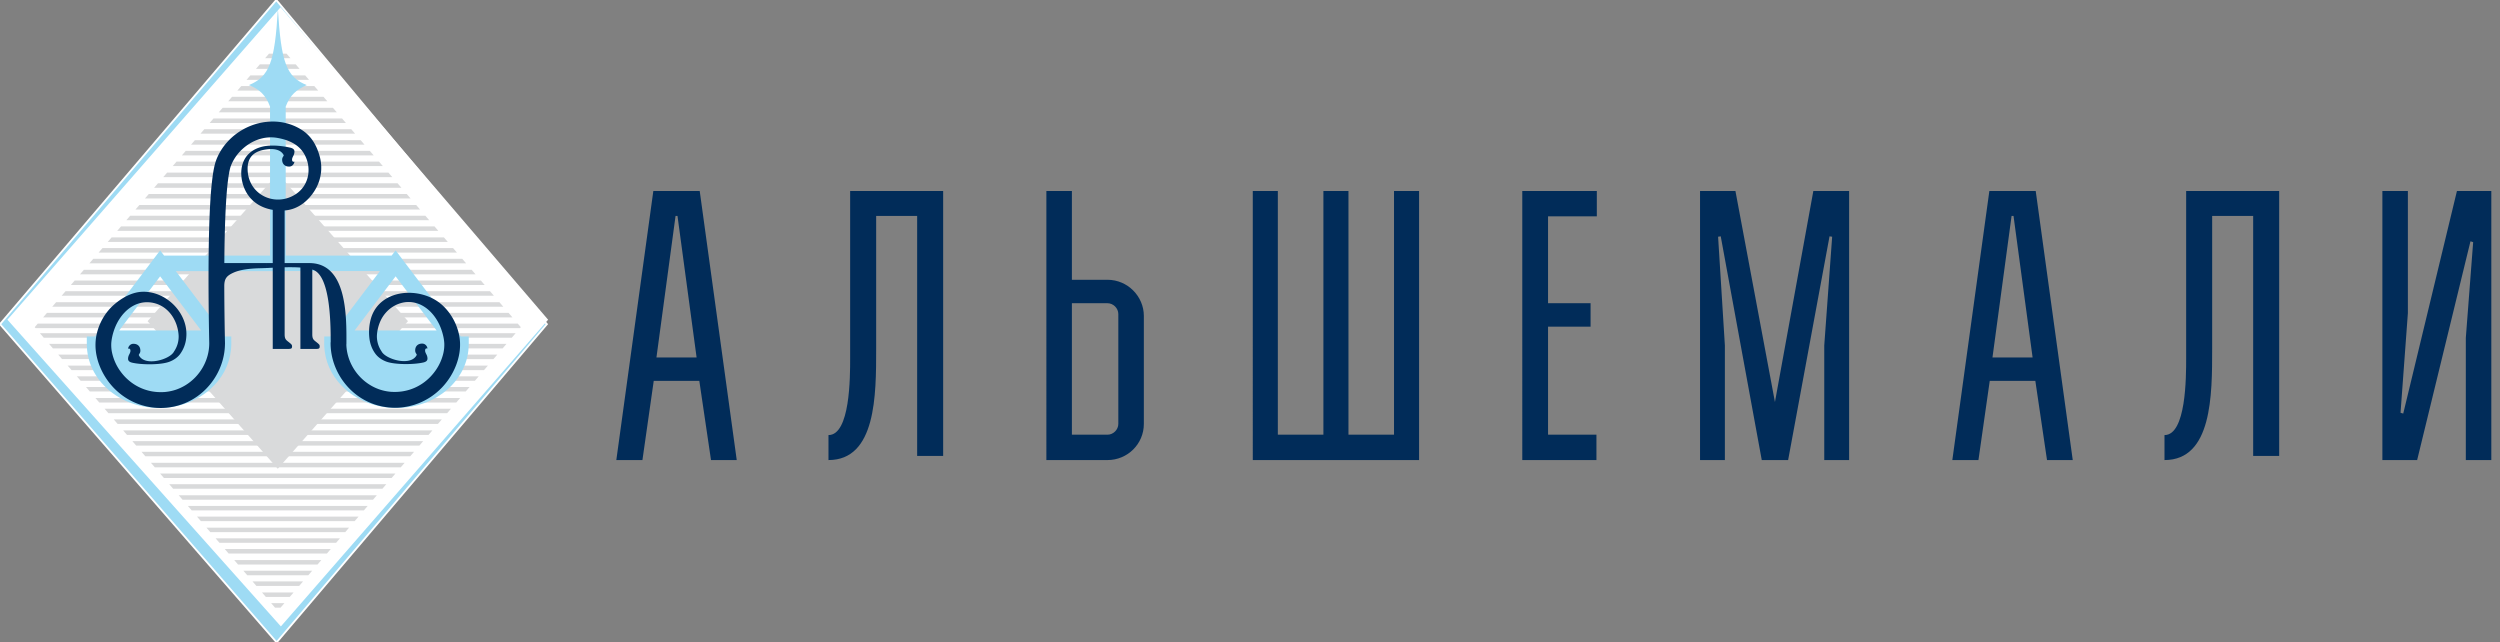
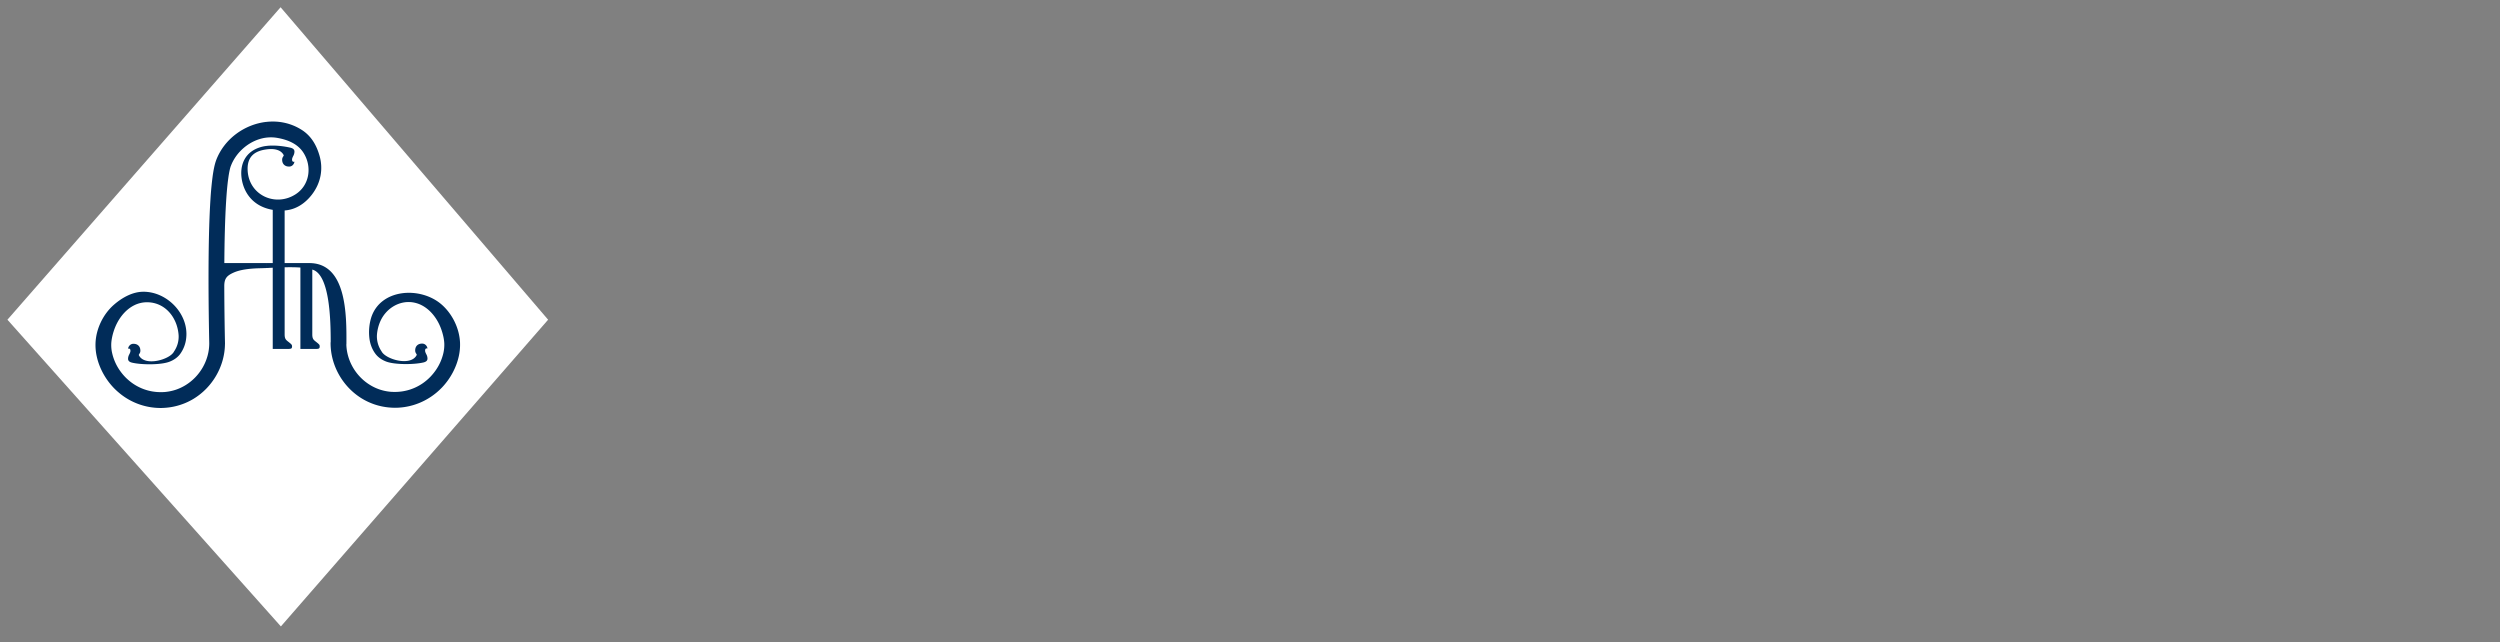
<svg xmlns="http://www.w3.org/2000/svg" width="288" height="74" viewBox="0 0 288 74">
  <rect x="0" y="0" width="288" height="74" fill="#808080" stroke="none" />
  <g fill="none" fill-rule="evenodd">
-     <path fill="#9EDBF4" stroke="#FFF" stroke-width=".216" d="M31.865 74L63 37.344 31.828 0 0 37.344z" />
    <path fill="#FFF" stroke="#FFF" stroke-width=".216" d="M32.357 72L63 36.83 32.324 1 1 36.83z" />
-     <path fill="#D9DADB" d="M31.599 5.469h.804L32 5l-.401.469zm1.415.714l.444.518h-2.915l.444-.518h2.027zm1.053 1.23l.444.52h-5.023l.444-.52h4.135zm1.09 1.271l.444.517h-7.2l.444-.517h6.312zm1.053 1.233l.446.518h-9.31l.444-.518h8.42zm1.054 1.232l.446.517H26.29l.445-.517h10.529zm1.09 1.268l.444.52H25.204l.444-.52h12.706zm1.054 1.232l.444.52H24.148l.443-.52h14.817zm1.054 1.232l.445.518H23.094l.444-.518h16.924zm1.089 1.268l.444.52h-19.99l.445-.52h19.1zm1.054 1.232l.445.52H20.951l.443-.52h21.211zm1.055 1.233l.445.518H19.896l.444-.518h23.32zm1.088 1.268l.444.52H18.808l.444-.52h25.496zm1.055 1.234l.444.517H17.753l.443-.517h27.607zm1.054 1.231l.444.518H16.697l.445-.518h29.715zm1.09 1.27l.442.518H15.61l.446-.519h31.892zm1.054 1.232l.445.517h-34.89l.444-.517h34zm1.055 1.23l.444.52h-37l.445-.52h36.111zm1.088 1.27l.443.519H12.413l.444-.518h38.287zm1.054 1.232l.445.52H11.358l.445-.52h40.395zm1.055 1.233l.445.519H10.3l.445-.52h42.507zm1.088 1.268l.443.519H9.215l.446-.519h44.68zm1.056 1.232l.443.52H8.161l.444-.52h46.792zm1.055 1.233l.444.518H7.105l.444-.518h48.903zm1.087 1.269l.442.517H6.018l.445-.517H57.54zm1.055 1.23l.444.52H4.964l.443-.52h53.187zm1.055 1.232l.351.41-.092.11H4.093L4 37.688l.35-.41h55.3zm-.246 1.107l-.444.52H5.042l-.445-.52h54.806zm-1.056 1.232l-.444.519H6.096l-.444-.52h52.695zm-1.054 1.231l-.446.52H7.15l-.443-.52h50.585zm-1.088 1.27l-.444.518H8.24l-.445-.517h48.41zM55.15 43.35l-.444.519H9.294l-.444-.519h46.3zm-1.055 1.232l-.445.518h-43.3l-.444-.518h44.19zm-1.087 1.27l-.443.517H11.436l-.444-.517h42.016zm-1.057 1.232l-.443.517H12.49l-.443-.517H51.95zm-1.053 1.231l-.446.519H13.547l-.444-.519h37.795zm-1.088 1.27l-.443.52H14.633l-.442-.52h35.62zm-1.056 1.231l-.444.52H15.69l-.443-.52h33.508zM47.7 52.049l-.445.516h-30.51l-.444-.516h31.4zm-1.088 1.268l-.444.519H17.833l-.445-.52h29.224zm-1.056 1.233l-.443.518H18.887l-.445-.518h27.114zm-1.054 1.23l-.445.52H19.943l-.446-.52h25.005zm-1.088 1.271l-.443.517H21.029l-.444-.517h22.829zm-1.056 1.232l-.443.518h-19.83l-.444-.518h20.717zm-1.053 1.231l-.446.52H23.14l-.444-.52h18.609zm-1.089 1.27l-.443.519H24.228l-.444-.518h16.432zm-1.055 1.232l-.443.518H25.283l-.444-.518h14.322zm-1.056 1.232l-.443.52H26.337l-.443-.52h12.211zm-1.086 1.27l-.444.518h-9.15l-.444-.519H37.02zm-1.055 1.23l-.443.52h-7.04l-.445-.52h7.928zm-1.055 1.232l-.445.52h-4.93l-.442-.52h5.817zm-1.087 1.27l-.443.518h-2.755l-.444-.518h3.642zm-1.055 1.231l-.444.519h-.643l-.446-.519h1.533z" />
-     <path fill="#D9DADB" d="M32 20l15 17-15 17-15-17z" />
-     <path fill="#9EDBF4" d="M18.448 31.833l-4.721 6.237h9.444l-4.723-6.237zM32.012 1c.372 6.207.98 7.88 3.334 8.803-1.186.496-1.935 1.15-2.432 2.477v17.167h12.202l.459-.602.725.96 6.53 8.625.253.332H54v.892h-.005c0 2.052-.947 3.901-2.475 5.232-1.5 1.305-3.565 2.11-5.843 2.112V47v-.002c-2.277 0-4.342-.807-5.842-2.112-1.315-1.145-2.202-2.675-2.423-4.387-.094-.748-.058-.829-.058-1.74h.714l.25-.329 5.449-7.201H32.013v.002H20.253l5.45 7.2.253.331h.686c0 .876.026.931-.038 1.556-.18 1.785-1.08 3.383-2.443 4.568-1.497 1.305-3.562 2.11-5.841 2.112V47v-.002c-2.277 0-4.344-.807-5.842-2.112-1.53-1.33-2.475-3.18-2.475-5.232H10v-.896H10.943l.249-.327 6.53-8.627.726-.96.457.603h12.203V12.28c-.492-1.347-1.239-2.007-2.435-2.477 2.354-.982 2.987-2.586 3.34-8.803zm13.563 30.833l-4.723 6.237h9.444l-4.721-6.237z" />
    <path fill="#012C59" d="M30.696 16.811c.967-.119 2.082.046 2.756.203.31.073.469.213.469.444 0 .171-.046.343-.138.51-.091.173-.137.306-.137.403 0 .178.06.266.18.266a.195.195 0 0 0 .095-.017.68.68 0 0 1-.209.412.59.59 0 0 1-.407.157c-.245 0-.44-.07-.584-.213-.145-.14-.217-.337-.217-.586 0-.113.03-.216.09-.312.059-.096.104-.164.09-.196-.284-.59-.994-.763-1.747-.699a3.26 3.26 0 0 0-.24.028v-.4zm0 5.926V24c.226.073.467.132.724.174v6.132h-.724v.57l.724-.035V40.195h1.829c.132 0 .23-.016.296-.047.066-.032.1-.114.1-.244 0-.09-.021-.16-.061-.209a1.61 1.61 0 0 0-.208-.195c-.377-.315-.585-.368-.585-.979v-7.73c.621-.012 1.249-.009 1.815.03V40.196h1.828c.132 0 .23-.016.297-.047.065-.032.1-.114.1-.244 0-.09-.02-.16-.061-.209a1.61 1.61 0 0 0-.208-.195c-.377-.315-.586-.368-.586-.979v-7.467c.062.02.121.039.173.062 1.828.78 1.95 5.742 1.948 8.264-.008.05-.014.1-.014.152.002 2.579 1.41 5.044 3.624 6.387a7.282 7.282 0 0 0 3.114 1.021c.248.023.475.034.679.034a7.43 7.43 0 0 0 4.155-1.275 7.504 7.504 0 0 0 1.243-1.043c.017-.016.036-.034.051-.051l.001-.003c.943-1 1.617-2.265 1.9-3.552a6.063 6.063 0 0 0 .146-1.54v-.017c-.065-1.648-.878-3.325-2.12-4.41-2.418-2.114-7.071-1.86-8.126 1.543a5.857 5.857 0 0 0-.201 2.29c.074.674.304 1.319.712 1.856.301.397.728.686 1.221.876.995.379 3.205.363 4.295.107.314-.074.47-.213.47-.446 0-.168-.046-.34-.14-.509-.089-.17-.135-.304-.135-.402 0-.176.061-.264.18-.264.042 0 .074.004.095.016a.685.685 0 0 0-.208-.411.588.588 0 0 0-.407-.158c-.246 0-.441.07-.586.211-.144.142-.217.339-.217.59 0 .11.03.215.09.31s.105.164.089.195c-.656 1.366-3.61.508-4.057-.42a3.043 3.043 0 0 1-.527-1.904l.003-.02a4.713 4.713 0 0 1 .426-1.618c.607-1.284 1.888-2.154 3.273-2.131h.02c.234.006.468.038.696.094.23.057.45.136.656.234v.002c1.13.545 2.003 1.702 2.423 3.069.069.22.13.454.178.696.045.232.074.459.084.675v.02c.006.173 0 .349-.016.524a4.533 4.533 0 0 1-.087.553 5.687 5.687 0 0 1-.901 2.018h-.001c-.17.242-.357.473-.563.688v.002l-.015.017-.01.01a5.866 5.866 0 0 1-.943.793 5.615 5.615 0 0 1-3.147.96c-.2 0-.371-.004-.518-.018a5.4 5.4 0 0 1-2.335-.772c-1.634-.99-2.69-2.778-2.748-4.664a.781.781 0 0 0 .009-.124c.017-3.234.046-9.265-4.274-9.265H32.79v-6.062c1.296-.09 2.346-.814 3.104-1.779 1.122-1.431 1.332-3.063.919-4.515-.393-1.375-1.057-2.357-2.064-2.995-1.256-.796-2.678-1.067-4.054-.914v1.812a4.337 4.337 0 0 1 1.023-.002h.014c1.707.251 2.683.904 3.213 1.723 1.036 1.599.73 3.772-.902 4.812-1.079.692-2.318.76-3.348.35zm-.47-5.843c.152-.037.309-.064.47-.083v.4c-1.397.18-2.261.86-2.164 2.468.09 1.5.992 2.59 2.164 3.058V24c-1.39-.443-2.203-1.404-2.6-2.44a4.63 4.63 0 0 1-.223-.792c-.32-1.695.297-3.372 2.354-3.874zm.47-1.041V14.04c-2.507.276-4.864 1.952-5.796 4.42-.005.019-.012.034-.016.051-.16.444-.29 1.075-.394 1.845a36.952 36.952 0 0 0-.248 2.653c-.322 5.03-.217 12.73-.137 16.52v.028c-.002 1.945-1.07 3.808-2.75 4.826-.353.214-.721.386-1.103.515-.39.13-.803.217-1.234.259-.147.013-.32.018-.52.018a5.63 5.63 0 0 1-3.65-1.345c-.154-.13-.3-.265-.436-.407l-.01-.013H14.4l-.016-.016-.001-.002a5.811 5.811 0 0 1-.56-.688h-.002a5.7 5.7 0 0 1-.9-2.02 4.118 4.118 0 0 1-.104-1.075v-.02c.01-.216.04-.443.085-.675.048-.245.108-.476.177-.696.423-1.367 1.295-2.523 2.424-3.07v-.001a3.313 3.313 0 0 1 1.352-.327h.02c1.448-.025 2.65.81 3.272 2.13.12.25.214.513.284.783.071.268.119.548.142.835l.002.02a3.012 3.012 0 0 1-.527 1.904c-.447.928-3.399 1.786-4.055.42-.016-.031.027-.1.088-.196a.562.562 0 0 0 .09-.308c0-.253-.073-.447-.216-.59-.145-.142-.34-.212-.585-.212a.579.579 0 0 0-.407.158.68.68 0 0 0-.21.412.207.207 0 0 1 .095-.017c.119 0 .18.087.18.264 0 .098-.047.231-.136.403-.093.168-.139.34-.139.508 0 .233.156.373.47.446 1.09.256 3.3.272 4.295-.108.494-.189.922-.478 1.222-.875a3.754 3.754 0 0 0 .711-1.856c.312-2.798-2.265-5.429-5.07-5.329-1.062.039-2.21.582-3.258 1.496-1.241 1.083-2.053 2.762-2.118 4.41l-.001.01v.01a6.055 6.055 0 0 0 .145 1.54c.284 1.283.96 2.55 1.902 3.55v.001c.018.018.032.036.05.053.185.19.375.37.576.537A7.437 7.437 0 0 0 18.499 47c.205 0 .434-.011.682-.034a7.2 7.2 0 0 0 1.64-.343 7.234 7.234 0 0 0 1.47-.676c2.193-1.329 3.594-3.758 3.625-6.307.003-.03.003-.058.003-.088-.036-1.627-.075-4.01-.083-6.594.004-.874.285-1.196 1.065-1.55.785-.354 1.897-.482 3.106-.508.197-.004.43-.013.69-.024v-.57h-4.854c.017-2.536.077-5.09.21-7.181.061-.967.139-1.827.235-2.525.087-.645.185-1.147.296-1.46.005-.013.012-.024.016-.036.515-1.37 1.76-2.602 3.296-3.08.26-.08.527-.14.8-.171z" />
    <g fill="#012C59">
-       <path d="M71 53l4.264-31h5.343l4.265 31h-2.964l-1.347-9.123H75.31L74.008 53H71zm6.823-28.121l-2.2 16.297h4.625l-2.2-16.297h-.225zM105.655 24.879h-4.721V40.18c0 5.32 0 12.819-5.494 12.819v-2.878c2.497 0 2.497-6.67 2.497-8.85V22h10.714v30.52h-2.996V24.88zM120.541 22h2.941v10.23h4.1c2.317 0 4.189 1.905 4.189 4.164v12.443c0 2.303-1.872 4.163-4.189 4.163h-7.04V22zm8.289 14.171c0-.664-.58-1.24-1.248-1.24h-4.1v15.146h4.1c.669 0 1.248-.575 1.248-1.24V36.17zM147.207 50.077h5.248V22h2.887v28.077h5.248V22h2.887v31h-19.156V22h2.886zM178.335 24.924v10.008h4.9v2.7h-4.9v12.445h5.574V53h-8.542V22h8.587v2.924zM210.154 39.803l.911-12.532-.303-.045L205.992 53h-3.037l-4.726-25.774-.304.045.781 12.532V53h-2.862V22h4.077l4.552 24.314L208.897 22h4.121v31h-2.864zM224.908 53l4.266-31h5.34l4.266 31h-2.965l-1.344-9.123h-5.253L227.916 53h-3.008zm6.825-28.121l-2.2 16.297h4.622l-2.198-16.297h-.224zM259.564 24.879h-4.723V40.18c0 5.32 0 12.819-5.492 12.819v-2.878c2.496 0 2.496-6.67 2.496-8.85V22h10.715v30.52h-2.996V24.88zM284.597 27.801L278.455 53h-4.005V22h2.937v14.083l-.846 11.47.312.088L283.04 22H287v31h-2.937V38.917l.845-11.026z" />
-     </g>
+       </g>
  </g>
</svg>